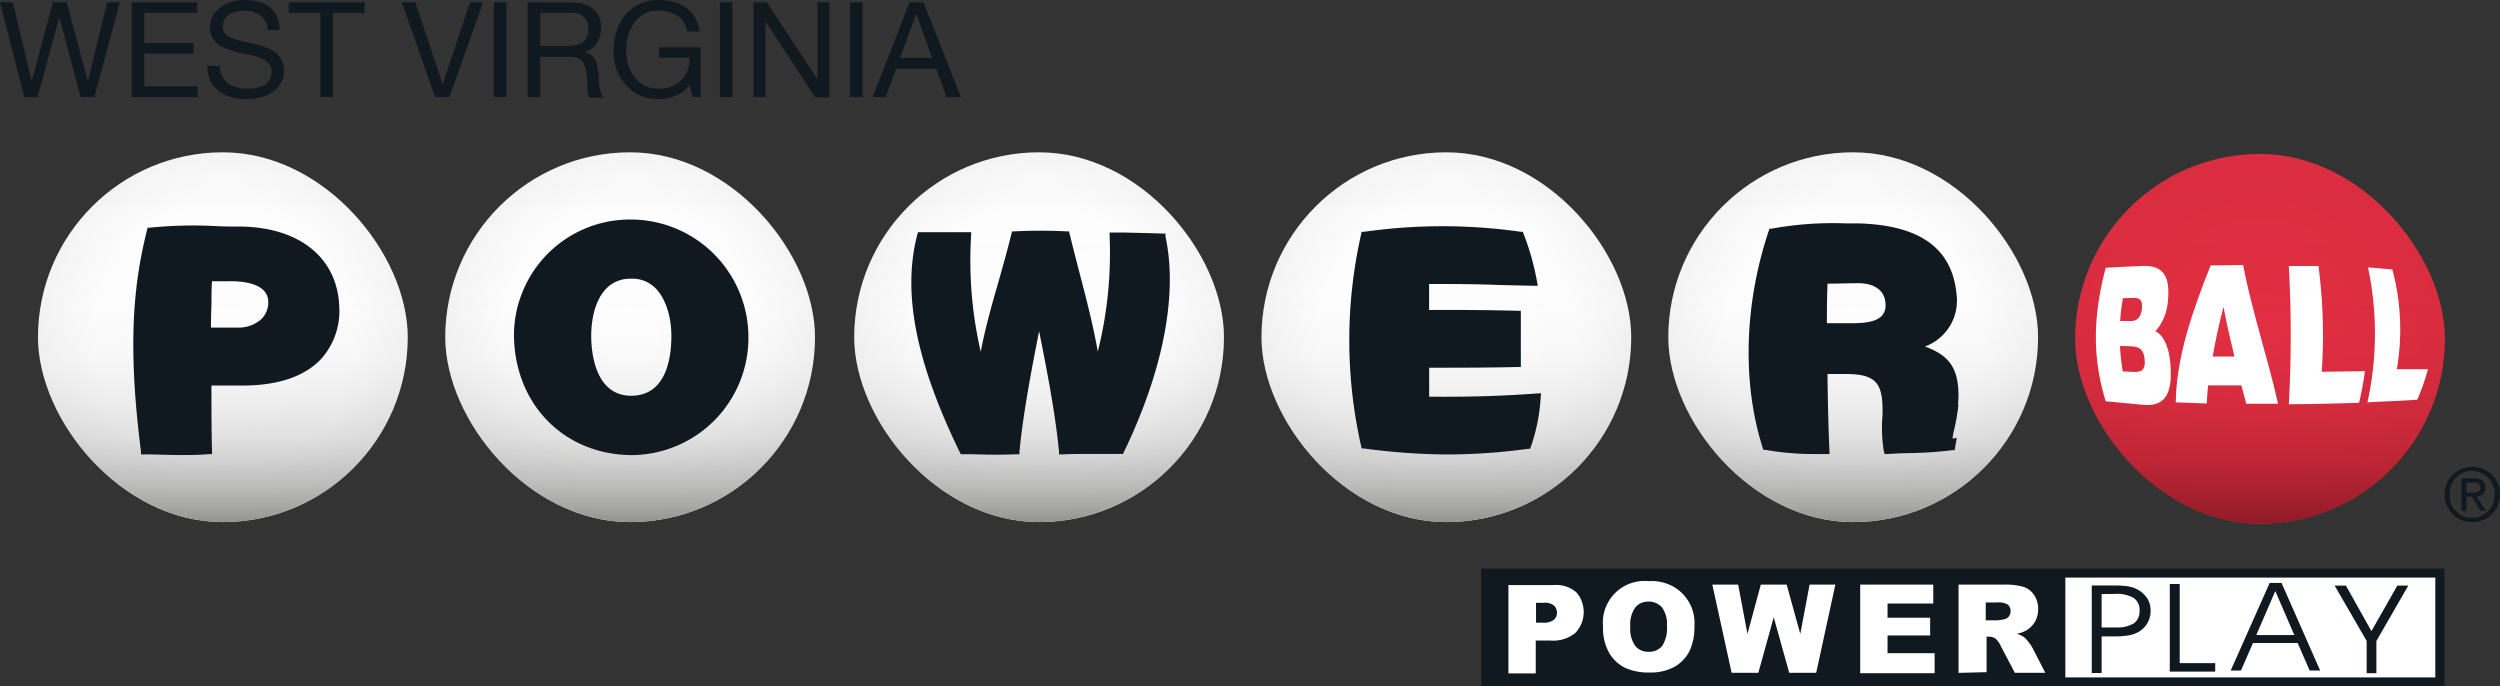
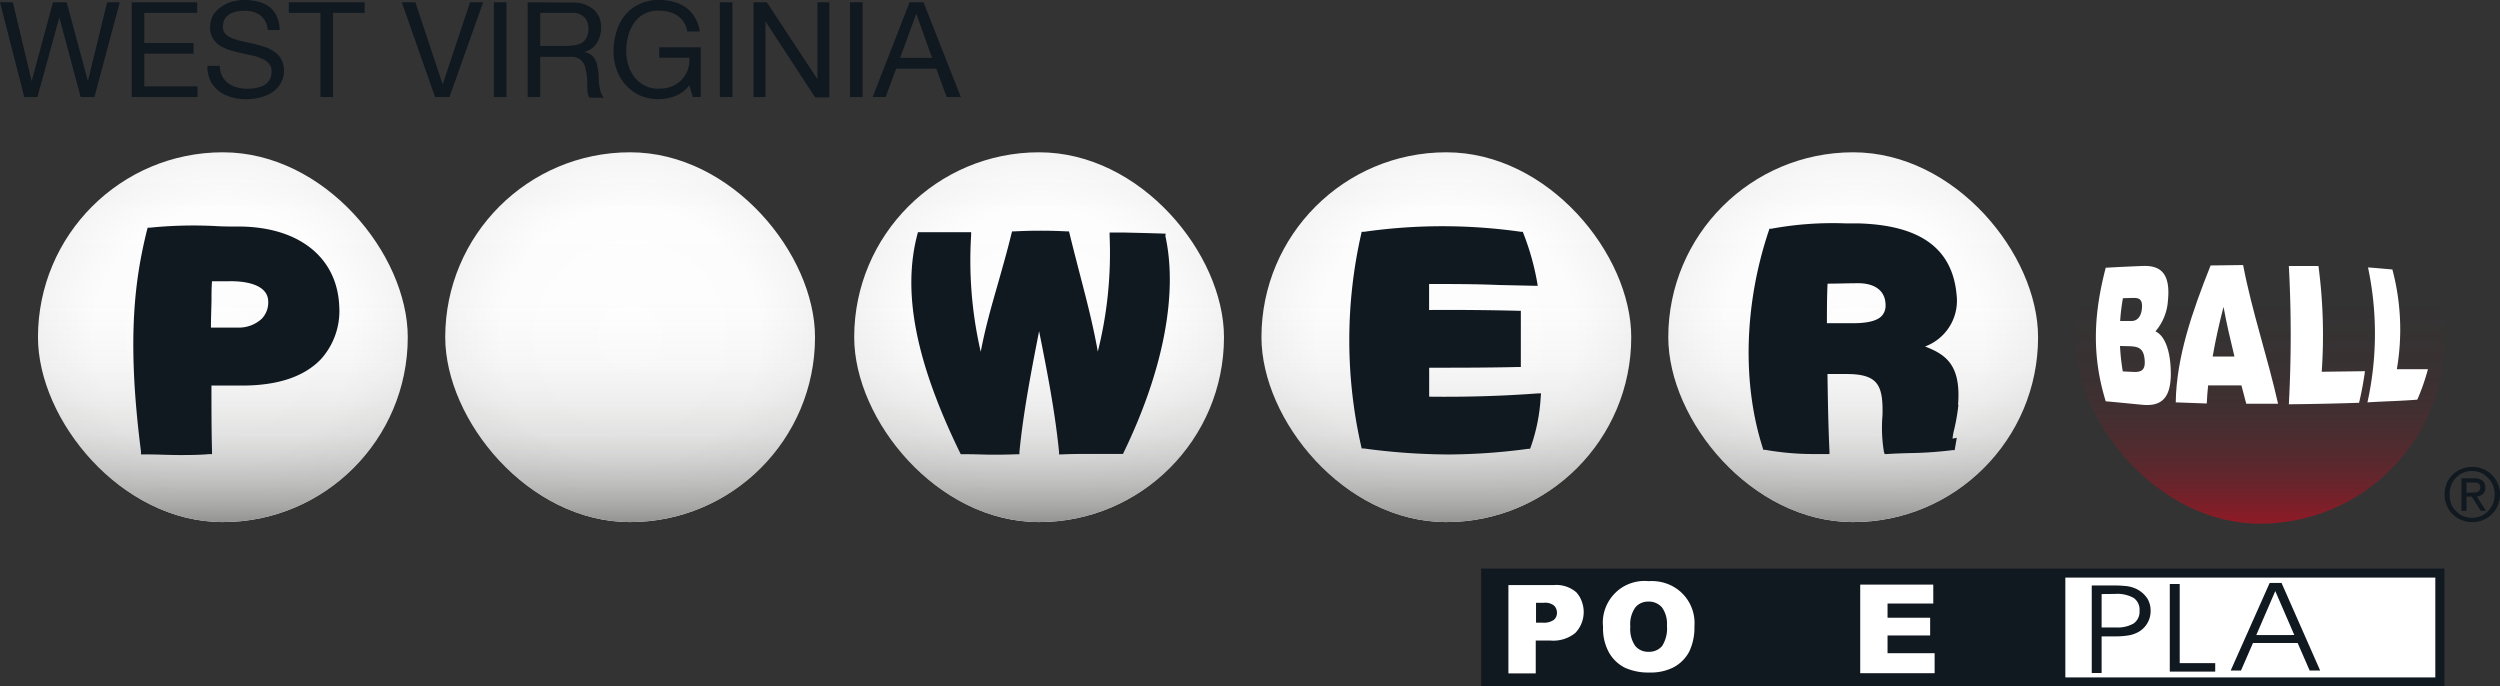
<svg xmlns="http://www.w3.org/2000/svg" xmlns:xlink="http://www.w3.org/1999/xlink" viewBox="0 0 352.11 96.67">
  <rect x="0" y="0" width="352.11" height="96.67" fill="#333333" stroke="none" />
  <defs>
    <style>.cls-1{fill:url(#radial-gradient);}.cls-2{fill:url(#linear-gradient);}.cls-3{fill:url(#radial-gradient-2);}.cls-4{fill:url(#linear-gradient-2);}.cls-5{fill:url(#radial-gradient-3);}.cls-6{fill:url(#linear-gradient-3);}.cls-7{fill:url(#radial-gradient-4);}.cls-8{fill:url(#linear-gradient-4);}.cls-9{fill:url(#radial-gradient-5);}.cls-10{fill:url(#linear-gradient-5);}.cls-11{fill:url(#radial-gradient-6);}.cls-12{fill:url(#linear-gradient-6);}.cls-13,.cls-15{fill:#fff;}.cls-14,.cls-16{fill:#101820;}.cls-15,.cls-16{fill-rule:evenodd;}</style>
    <radialGradient id="radial-gradient" cx="318.31" cy="47.72" r="26.04" gradientUnits="userSpaceOnUse">
      <stop offset="0" stop-color="#e42f43" />
      <stop offset="1" stop-color="#da2d3f" />
    </radialGradient>
    <linearGradient id="linear-gradient" x1="318.31" y1="73.76" x2="318.31" y2="21.68" gradientUnits="userSpaceOnUse">
      <stop offset="0" stop-color="#8f1a26" />
      <stop offset="0.04" stop-color="#8f1a26" stop-opacity="0.83" />
      <stop offset="0.1" stop-color="#8f1a26" stop-opacity="0.61" />
      <stop offset="0.16" stop-color="#8f1a26" stop-opacity="0.42" />
      <stop offset="0.24" stop-color="#8f1a26" stop-opacity="0.26" />
      <stop offset="0.32" stop-color="#8f1a26" stop-opacity="0.14" />
      <stop offset="0.43" stop-color="#8f1a26" stop-opacity="0.06" />
      <stop offset="0.58" stop-color="#8f1a26" stop-opacity="0.01" />
      <stop offset="1" stop-color="#8f1a26" stop-opacity="0" />
    </linearGradient>
    <radialGradient id="radial-gradient-2" cx="261.01" cy="47.49" r="26.04" gradientUnits="userSpaceOnUse">
      <stop offset="0" stop-color="#fff" />
      <stop offset="0.7" stop-color="#fdfdfd" />
      <stop offset="0.95" stop-color="#f6f6f6" />
      <stop offset="1" stop-color="#f4f4f4" />
    </radialGradient>
    <linearGradient id="linear-gradient-2" x1="261.01" y1="73.53" x2="261.01" y2="21.45" gradientUnits="userSpaceOnUse">
      <stop offset="0" stop-color="#939392" />
      <stop offset="0.04" stop-color="#939392" stop-opacity="0.8" />
      <stop offset="0.1" stop-color="#939392" stop-opacity="0.59" />
      <stop offset="0.17" stop-color="#939392" stop-opacity="0.4" />
      <stop offset="0.24" stop-color="#939392" stop-opacity="0.25" />
      <stop offset="0.33" stop-color="#939392" stop-opacity="0.14" />
      <stop offset="0.43" stop-color="#939392" stop-opacity="0.06" />
      <stop offset="0.58" stop-color="#939392" stop-opacity="0.01" />
      <stop offset="1" stop-color="#939392" stop-opacity="0" />
    </linearGradient>
    <radialGradient id="radial-gradient-3" cx="203.71" cy="47.49" r="26.04" xlink:href="#radial-gradient-2" />
    <linearGradient id="linear-gradient-3" x1="203.71" y1="73.53" x2="203.71" y2="21.45" xlink:href="#linear-gradient-2" />
    <radialGradient id="radial-gradient-4" cx="146.35" cy="47.49" r="26.04" xlink:href="#radial-gradient-2" />
    <linearGradient id="linear-gradient-4" x1="146.35" y1="73.53" x2="146.35" y2="21.45" xlink:href="#linear-gradient-2" />
    <radialGradient id="radial-gradient-5" cx="88.75" cy="47.49" r="26.04" xlink:href="#radial-gradient-2" />
    <linearGradient id="linear-gradient-5" x1="88.75" y1="73.53" x2="88.75" y2="21.45" xlink:href="#linear-gradient-2" />
    <radialGradient id="radial-gradient-6" cx="31.39" cy="47.49" r="26.04" xlink:href="#radial-gradient-2" />
    <linearGradient id="linear-gradient-6" x1="31.39" y1="73.53" x2="31.39" y2="21.45" xlink:href="#linear-gradient-2" />
  </defs>
  <g id="Layer_2" data-name="Layer 2">
    <g id="Layer_1-2" data-name="Layer 1">
-       <rect class="cls-1" x="292.27" y="21.68" width="52.08" height="52.08" rx="26.04" />
      <rect class="cls-2" x="292.27" y="21.68" width="52.08" height="52.08" rx="26.04" />
      <rect class="cls-3" x="234.97" y="21.45" width="52.08" height="52.08" rx="26.04" />
      <rect class="cls-4" x="234.97" y="21.45" width="52.08" height="52.08" rx="26.04" />
      <rect class="cls-5" x="177.67" y="21.45" width="52.08" height="52.08" rx="26.04" />
      <rect class="cls-6" x="177.67" y="21.45" width="52.08" height="52.08" rx="26.04" />
      <rect class="cls-7" x="120.31" y="21.45" width="52.08" height="52.08" rx="26.04" />
      <rect class="cls-8" x="120.31" y="21.45" width="52.08" height="52.08" rx="26.04" />
      <rect class="cls-9" x="62.71" y="21.45" width="52.08" height="52.08" rx="26.04" />
      <rect class="cls-10" x="62.71" y="21.45" width="52.08" height="52.08" rx="26.04" />
      <rect class="cls-11" x="5.35" y="21.45" width="52.08" height="52.08" rx="26.04" />
      <rect class="cls-12" x="5.35" y="21.45" width="52.08" height="52.08" rx="26.04" />
      <path class="cls-13" d="M343.72,80.45h-55V96.08h55Z" />
      <path class="cls-14" d="M208.61,80.08V96.67H344.28V80.08ZM343,95.41H290.89V81.35H343Z" />
      <path class="cls-15" d="M212.49,82.4h6.38a4.32,4.32,0,0,1,3.12,1,3.7,3.7,0,0,1,.79,1.3,4.25,4.25,0,0,1-.92,4.46,4.93,4.93,0,0,1-3.46,1.06h-2.1v4.62h-3.85V82.4Zm3.85,5.3h.94a2.41,2.41,0,0,0,1.56-.39,1.28,1.28,0,0,0,.34-.45,1.46,1.46,0,0,0,.11-.55,1.44,1.44,0,0,0-.1-.54,1.56,1.56,0,0,0-.29-.46,2,2,0,0,0-1.46-.41h-1.1v2.8Z" />
      <path class="cls-15" d="M225.78,88.28a5.73,5.73,0,0,1,.31-2.56,5.89,5.89,0,0,1,1.37-2.17,5.71,5.71,0,0,1,2.17-1.38,5.86,5.86,0,0,1,2.56-.32,6.38,6.38,0,0,1,2.56.35,5.88,5.88,0,0,1,3.9,6,7.84,7.84,0,0,1-.73,3.57,5.34,5.34,0,0,1-2.12,2.17,7,7,0,0,1-3.45.78,8,8,0,0,1-3.48-.67,5.33,5.33,0,0,1-2.24-2.12,7,7,0,0,1-.85-3.63Zm3.84,0a4.11,4.11,0,0,0,.7,2.7,2.31,2.31,0,0,0,.85.63,2.36,2.36,0,0,0,1.05.19,2.34,2.34,0,0,0,1-.18,2.44,2.44,0,0,0,.87-.62,4.6,4.6,0,0,0,.69-2.89,3.93,3.93,0,0,0-.71-2.57,2.44,2.44,0,0,0-.87-.62,2.39,2.39,0,0,0-1.05-.19,2.47,2.47,0,0,0-1,.2,2.24,2.24,0,0,0-.83.63,4.11,4.11,0,0,0-.7,2.72Z" />
-       <path class="cls-15" d="M241.17,82.34h3.64l1.31,6.94L248,82.34h3.64l1.92,6.94,1.31-6.94h3.63L255.8,94.76H252l-2.18-7.82-2.17,7.82h-3.76Z" />
      <path class="cls-15" d="M262,82.34h10.29V85h-6.44v2h6V89.5h-6V92h6.63v2.82H262Z" />
-       <path class="cls-15" d="M275.85,94.77V82.34h6.39a9,9,0,0,1,2.72.31,2.86,2.86,0,0,1,1.52,1.13,3.46,3.46,0,0,1,.58,2,3.56,3.56,0,0,1-.44,1.78,3.62,3.62,0,0,1-1.21,1.22,4.76,4.76,0,0,1-1.35.49,3.77,3.77,0,0,1,1,.46,4.19,4.19,0,0,1,.61.65,5.91,5.91,0,0,1,.54.77l1.86,3.61h-4.29l-2-3.8a2.92,2.92,0,0,0-.7-1,1.68,1.68,0,0,0-.94-.29h-.34v5Zm3.85-7.4h1.62a6.93,6.93,0,0,0,1-.16,1.09,1.09,0,0,0,.62-.39,1.21,1.21,0,0,0,.24-.73,1.06,1.06,0,0,0-.09-.5,1,1,0,0,0-.29-.42,2.33,2.33,0,0,0-1.43-.32h-1.69v2.52Z" />
      <path class="cls-16" d="M296,83.67v4.7h2a4.48,4.48,0,0,0,2.53-.57,2.14,2.14,0,0,0,.63-.77,2.06,2.06,0,0,0,.18-1,2,2,0,0,0-.82-1.81,4.74,4.74,0,0,0-2.63-.57Zm-1.39-1.21h3a15.89,15.89,0,0,1,2.06.11A4.62,4.62,0,0,1,301,83a3.91,3.91,0,0,1,1.43,1.28A3.24,3.24,0,0,1,302.9,86a3.36,3.36,0,0,1-1.7,3,4.3,4.3,0,0,1-1.34.48,11.23,11.23,0,0,1-2,.15H296v5.16h-1.39V82.46Z" />
      <path class="cls-16" d="M312,94.59H305.6V82.25H307V93.4h5Z" />
      <path class="cls-16" d="M315.65,94.44h-1.47l5.49-12.34h1.67l5.44,12.34H325.3l-1.69-3.88h-6.29l-1.69,3.88Zm7.49-5-2.68-6.19-2.68,6.2Z" />
-       <path class="cls-16" d="M334.7,90.28v4.54h-1.37V90.27l-4.51-7.79h1.59L334,88.89l3.65-6.41h1.54Z" />
      <path class="cls-14" d="M344.58,68.1a3.87,3.87,0,0,1,.85-1.23,4,4,0,0,1,1.25-.82,4.15,4.15,0,0,1,1.52-.29,3.78,3.78,0,0,1,1.48.28,3.93,3.93,0,0,1,1.27.83,3.8,3.8,0,0,1,1.16,2.77,4.08,4.08,0,0,1-.31,1.55,4,4,0,0,1-.85,1.25,3.75,3.75,0,0,1-1.24.81,4,4,0,0,1-3,0,3.85,3.85,0,0,1-1.25-.81,3.65,3.65,0,0,1-.85-1.25,4,4,0,0,1,0-3.09Zm.64,2.87a3.23,3.23,0,0,0,.68,1,3.09,3.09,0,0,0,1,.71,3.28,3.28,0,0,0,1.28.25,3.22,3.22,0,0,0,1.26-.25,3.32,3.32,0,0,0,1-.71,3.61,3.61,0,0,0,.68-1,3.77,3.77,0,0,0,.24-1.33,3.66,3.66,0,0,0-.24-1.31,3.61,3.61,0,0,0-.68-1,3.27,3.27,0,0,0-1-.73,3.14,3.14,0,0,0-1.24-.27,3.29,3.29,0,0,0-1.28.26,3.06,3.06,0,0,0-1,.7,3.23,3.23,0,0,0-.68,1,4,4,0,0,0,0,2.68Zm3.22-3.6a1.89,1.89,0,0,1,1.21.33,1.21,1.21,0,0,1,.39,1,1,1,0,0,1-.08.49,1,1,0,0,1-.27.41,1.67,1.67,0,0,1-.85.34l1.3,2h-.76l-1.24-2h-.75v2h-.71V67.37Zm-.31,2h.45a1.24,1.24,0,0,0,.38-.09.71.71,0,0,0,.27-.22.87.87,0,0,0,.1-.42.57.57,0,0,0-.08-.34.56.56,0,0,0-.24-.24.92.92,0,0,0-.32-.1h-1.3v1.45Z" />
      <path class="cls-14" d="M13.3,13.67,16.87.32H15.09L12.38,11.43h0L9.39.32H7.46l-3,11.11h0L1.81.32H0L3.42,13.67H5.27L8.36,2.45h0l3,11.22ZM18.55.32V13.67h9.27v-1.5h-7.5V7.55h6.94V6.06H20.32V1.81h7.45V.32ZM37.7,4.23h1.68A4.32,4.32,0,0,0,39,2.34a3.51,3.51,0,0,0-1-1.33A4.37,4.37,0,0,0,36.37.24,7.16,7.16,0,0,0,34.47,0a6.85,6.85,0,0,0-1.8.24A4.87,4.87,0,0,0,31.12,1,3.66,3.66,0,0,0,30,2.17a3.55,3.55,0,0,0-.41,1.74A3,3,0,0,0,30,5.44a3.16,3.16,0,0,0,1,1,6.22,6.22,0,0,0,1.38.62c.52.15,1,.29,1.56.41l1.57.34a6.2,6.2,0,0,1,1.36.45,2.37,2.37,0,0,1,1,.69,1.65,1.65,0,0,1,.38,1.12,2.18,2.18,0,0,1-.3,1.2,2.27,2.27,0,0,1-.79.75,4,4,0,0,1-1.1.37,7,7,0,0,1-1.2.11,5.45,5.45,0,0,1-1.45-.19,3.47,3.47,0,0,1-1.26-.58,3.18,3.18,0,0,1-.86-1,3.13,3.13,0,0,1-.32-1.45H29.21a4.79,4.79,0,0,0,.43,2.11,4.38,4.38,0,0,0,1.2,1.46,5.62,5.62,0,0,0,1.76.84,7.77,7.77,0,0,0,2.13.28,7.65,7.65,0,0,0,1.83-.23,5.19,5.19,0,0,0,1.68-.67,3.87,3.87,0,0,0,1.22-1.23A3.39,3.39,0,0,0,40,10a3.26,3.26,0,0,0-.38-1.64,3.17,3.17,0,0,0-1-1.09,5,5,0,0,0-1.37-.67c-.51-.17-1-.32-1.57-.45l-1.55-.33a9,9,0,0,1-1.38-.42,2.87,2.87,0,0,1-1-.61,1.48,1.48,0,0,1-.35-1,2.23,2.23,0,0,1,.24-1.09A2.1,2.1,0,0,1,32.32,2a3,3,0,0,1,1-.37,5.07,5.07,0,0,1,1.1-.11,3.65,3.65,0,0,1,2.26.65A2.74,2.74,0,0,1,37.7,4.23Zm7.43-2.42V13.67h1.78V1.81h4.45V.32H40.68V1.81ZM63.3,13.67,68.05.32H66.2L62.35,11.89h0L58.5.32H56.59l4.69,13.35ZM69.55.32V13.67h1.78V.32Zm4.77,0V13.67h1.77V8h4.34a2.23,2.23,0,0,1,1,.2,1.74,1.74,0,0,1,.64.53,2,2,0,0,1,.35.76,7.85,7.85,0,0,1,.19.92,6.38,6.38,0,0,1,.11,1c0,.34,0,.65,0,1a6.11,6.11,0,0,0,.07.79,1.22,1.22,0,0,0,.26.56h2a2.32,2.32,0,0,1-.43-.77,7,7,0,0,1-.21-.93,8.28,8.28,0,0,1-.09-1c0-.34,0-.67-.06-1a6.81,6.81,0,0,0-.17-.94,2.28,2.28,0,0,0-.32-.8,1.85,1.85,0,0,0-.58-.64,2.21,2.21,0,0,0-.93-.37v0A2.79,2.79,0,0,0,84.1,6a4,4,0,0,0,.56-2.14,3.2,3.2,0,0,0-1.09-2.56,4.37,4.37,0,0,0-3-.93ZM79.8,6.47H76.09V1.81h4.42a2.31,2.31,0,0,1,1.81.64,2.36,2.36,0,0,1,.56,1.65,2.47,2.47,0,0,1-.26,1.19A2,2,0,0,1,82,6a2.66,2.66,0,0,1-1,.36A7.31,7.31,0,0,1,79.8,6.47ZM97.1,12l.47,1.66h1.12v-7H92.84V8.13H97.1a4.41,4.41,0,0,1-.24,1.72A4,4,0,0,1,96,11.24a3.85,3.85,0,0,1-1.35.92,4.81,4.81,0,0,1-1.85.33,4.31,4.31,0,0,1-2-.43,4.51,4.51,0,0,1-1.42-1.18,5.28,5.28,0,0,1-.88-1.7,6.81,6.81,0,0,1-.3-2,8.39,8.39,0,0,1,.26-2.07,5.8,5.8,0,0,1,.81-1.82A4,4,0,0,1,92.82,1.5a5.34,5.34,0,0,1,1.41.18,3.89,3.89,0,0,1,1.19.53,3.06,3.06,0,0,1,.88.91,3.41,3.41,0,0,1,.49,1.31h1.77a5.15,5.15,0,0,0-.71-2,4.43,4.43,0,0,0-1.27-1.38A4.93,4.93,0,0,0,94.86.26a7.8,7.8,0,0,0-2-.26A6.09,6.09,0,0,0,90,.6a5.79,5.79,0,0,0-2,1.57,7,7,0,0,0-1.19,2.32,9.61,9.61,0,0,0-.4,2.77,7.67,7.67,0,0,0,.43,2.52,6.52,6.52,0,0,0,1.26,2.15,6.26,6.26,0,0,0,2,1.5,6.6,6.6,0,0,0,5,.09A4.53,4.53,0,0,0,97.1,12ZM101.38.32V13.67h1.78V.32Zm4.75,0V13.67h1.68V3h0l7,10.72h2V.32h-1.68V11.15h0L108,.32Zm13.59,0V13.67h1.77V.32Zm7.06,7.83,2.27-6.22h0l2.23,6.22ZM128.11.32l-5.2,13.35h1.82l1.49-4h5.65l1.46,4h2L130.07.32Z" />
      <path class="cls-13" d="M296.58,56.52c-2.07-6.7-1.62-12.6,0-18.81,1.72-.1,3.44-.18,5.16-.25,2.45-.1,4,.91,3.6,4.88a7.35,7.35,0,0,1-1.76,4.33c1.26.58,1.94,2.46,2.11,4.64.36,4.49-1,5.95-3.84,5.71C300.1,56.86,298.34,56.67,296.58,56.52ZM299,42a28.7,28.7,0,0,0-.39,3.21h1.6c.77,0,1.34-.56,1.46-1.71.16-1.52-.54-1.55-1.35-1.54Zm-.41,6.73a30.85,30.85,0,0,0,.39,3.58l1.65.08c.93,0,1.57-.24,1.43-1.72-.14-1.73-1-1.87-2.25-1.91Z" />
      <path class="cls-13" d="M306.44,56.67c.09-6.34,2.32-12.78,4.91-19.28l4.58-.06c1.23,6.49,3.46,13,4.92,19.53h-4.48c-.23-.86-.46-1.72-.68-2.58H311c-.09.85-.15,1.7-.19,2.55Zm6.73-13.45c-.6,2.33-1.13,4.65-1.53,7h3.07c-.58-2.37-1.12-4.69-1.54-7Z" />
      <path class="cls-13" d="M322.37,56.94a180.83,180.83,0,0,0,0-19.48l4.17,0A74.47,74.47,0,0,1,327,52.36l6.09-.08a44.68,44.68,0,0,1-.83,4.45C329,56.84,325.67,56.91,322.37,56.94Z" />
      <path class="cls-13" d="M333.44,56.67a44.91,44.91,0,0,0,.08-19c1.07.06,2.36.2,3.43.28A32.87,32.87,0,0,1,337.58,52c1.56,0,2.82,0,4.38,0a29.46,29.46,0,0,1-1.5,4.29C337.93,56.49,336,56.51,333.44,56.67Z" />
      <path class="cls-14" d="M34.07,31.91c-1.33,0-2.55,0-3.72-.07a61,61,0,0,0-9.27.23H20.8l-.08.28c-1.67,6.72-2.94,15.14-.86,31.25V64h.74c1.61,0,3.11.09,4.63.09,1.36,0,2.74,0,4.23-.13h.4v-.4c-.08-3.1-.08-6.21-.08-9.26h4.71c4.8-.06,8.39-1.3,10.69-3.69a10.12,10.12,0,0,0,2.6-7.47C47.51,36.36,42.26,32.08,34.07,31.91Zm3.71,10.61a3.26,3.26,0,0,1-.22,1.28,3.33,3.33,0,0,1-.7,1.1,4.76,4.76,0,0,1-3.36,1.24H29.71c0-1.19.05-2.48.08-3.74,0-1,0-1.9.07-2.79h2.46C34,39.58,37.78,39.84,37.78,42.52Z" />
-       <path class="cls-14" d="M88.87,30.92A16.33,16.33,0,0,0,73.64,41a16.16,16.16,0,0,0-1.25,6.29c.12,9.63,7,16.7,16.49,16.81a16.58,16.58,0,0,0,11.76-4.91,16.52,16.52,0,0,0,4.77-11.82h0A16.58,16.58,0,0,0,88.87,30.92Zm-5.6,16.41c0-3.9,1.45-8.06,5.53-8.08H89a4.56,4.56,0,0,1,3.28,1.3c1.42,1.39,2.28,3.93,2.28,6.78,0,3.13-.74,8.39-5.64,8.41C83.67,55.74,83.27,49.29,83.27,47.33Z" />
      <path class="cls-14" d="M164.17,32.9h-.3c-2.53-.08-3-.09-5.65-.15h-1.94v.42a57,57,0,0,1-1.66,16.35c-.69-3.87-1.61-7.38-2.57-11.06-.46-1.79-.94-3.63-1.42-5.6l-.07-.27h-.28a71.21,71.21,0,0,0-7.45,0h-.29l-.07.27c-.6,2.48-1.26,4.76-1.89,7-.93,3.23-1.81,6.3-2.45,9.69a57.15,57.15,0,0,1-1.35-16.44V32.7h-7.49l-.08.3c-2.15,8.13-.26,17.9,6,30.76l.11.21h.23c2.07,0,3.13.07,4.15.07s1.86,0,3.54-.06h.34v-.34c.55-5.6,1.67-11.37,2.77-17,1.12,5.59,2.25,11.36,2.81,17V64h.36c1.58-.07,3-.07,4.42-.07h4.23l.1-.22c5.57-11.5,7.65-22.32,5.87-30.45Z" />
      <path class="cls-14" d="M201.29,55.87V51.79c4.14,0,8.35,0,12.51-.1h.4V43.77h-.42c-4.1-.1-8.31-.14-12.5-.11V40c3.28,0,6.45,0,9.8.14l5,.11h.5l-.08-.49a36.33,36.33,0,0,0-1.93-6.87l-.09-.24h-.25a78.13,78.13,0,0,0-22.13,0h-.32l-.06.29a67.54,67.54,0,0,0,0,29.94l.07.28h.28a90.46,90.46,0,0,0,11.86.85,85.92,85.92,0,0,0,11.32-.8h.25l.09-.23A25.39,25.39,0,0,0,217,55.89l.05-.48h-.49C211.48,55.79,206.35,55.93,201.29,55.87Z" />
      <path class="cls-14" d="M275.78,57c.45-5.64-1.77-7.08-4.65-8.2a6.87,6.87,0,0,0,4.45-7.22c-.57-6.6-5.14-9.91-14-10.12h-1.72a47.78,47.78,0,0,0-10.41.76h-.24l-.07.23c-3.48,10.34-3.8,21.51-.86,30.66l.07.24h.25a39.08,39.08,0,0,0,7,.6h2.07v-.43c-.17-3.56-.23-7.21-.28-10.74v-.1h2.75c2,0,3.29.36,4,1.12.9.93,1.05,2.54,1,4.68a20.65,20.65,0,0,0,.2,5.15l.1.32h.33c1-.07,2-.1,2.93-.13A55.08,55.08,0,0,0,275,63.4h.3l.3-1.73-.57.1H275a9.22,9.22,0,0,1,.2-1.14,27.38,27.38,0,0,0,.63-3.6ZM265.57,42.9a2.34,2.34,0,0,1-.11.87,2.21,2.21,0,0,1-.45.75c-.65.66-1.94,1-4,1h-3.7c0-1.77,0-3.6.09-5.57,1.45,0,2.92-.06,4.35-.06C264.13,39.9,265.53,41,265.57,42.9Z" />
    </g>
  </g>
</svg>